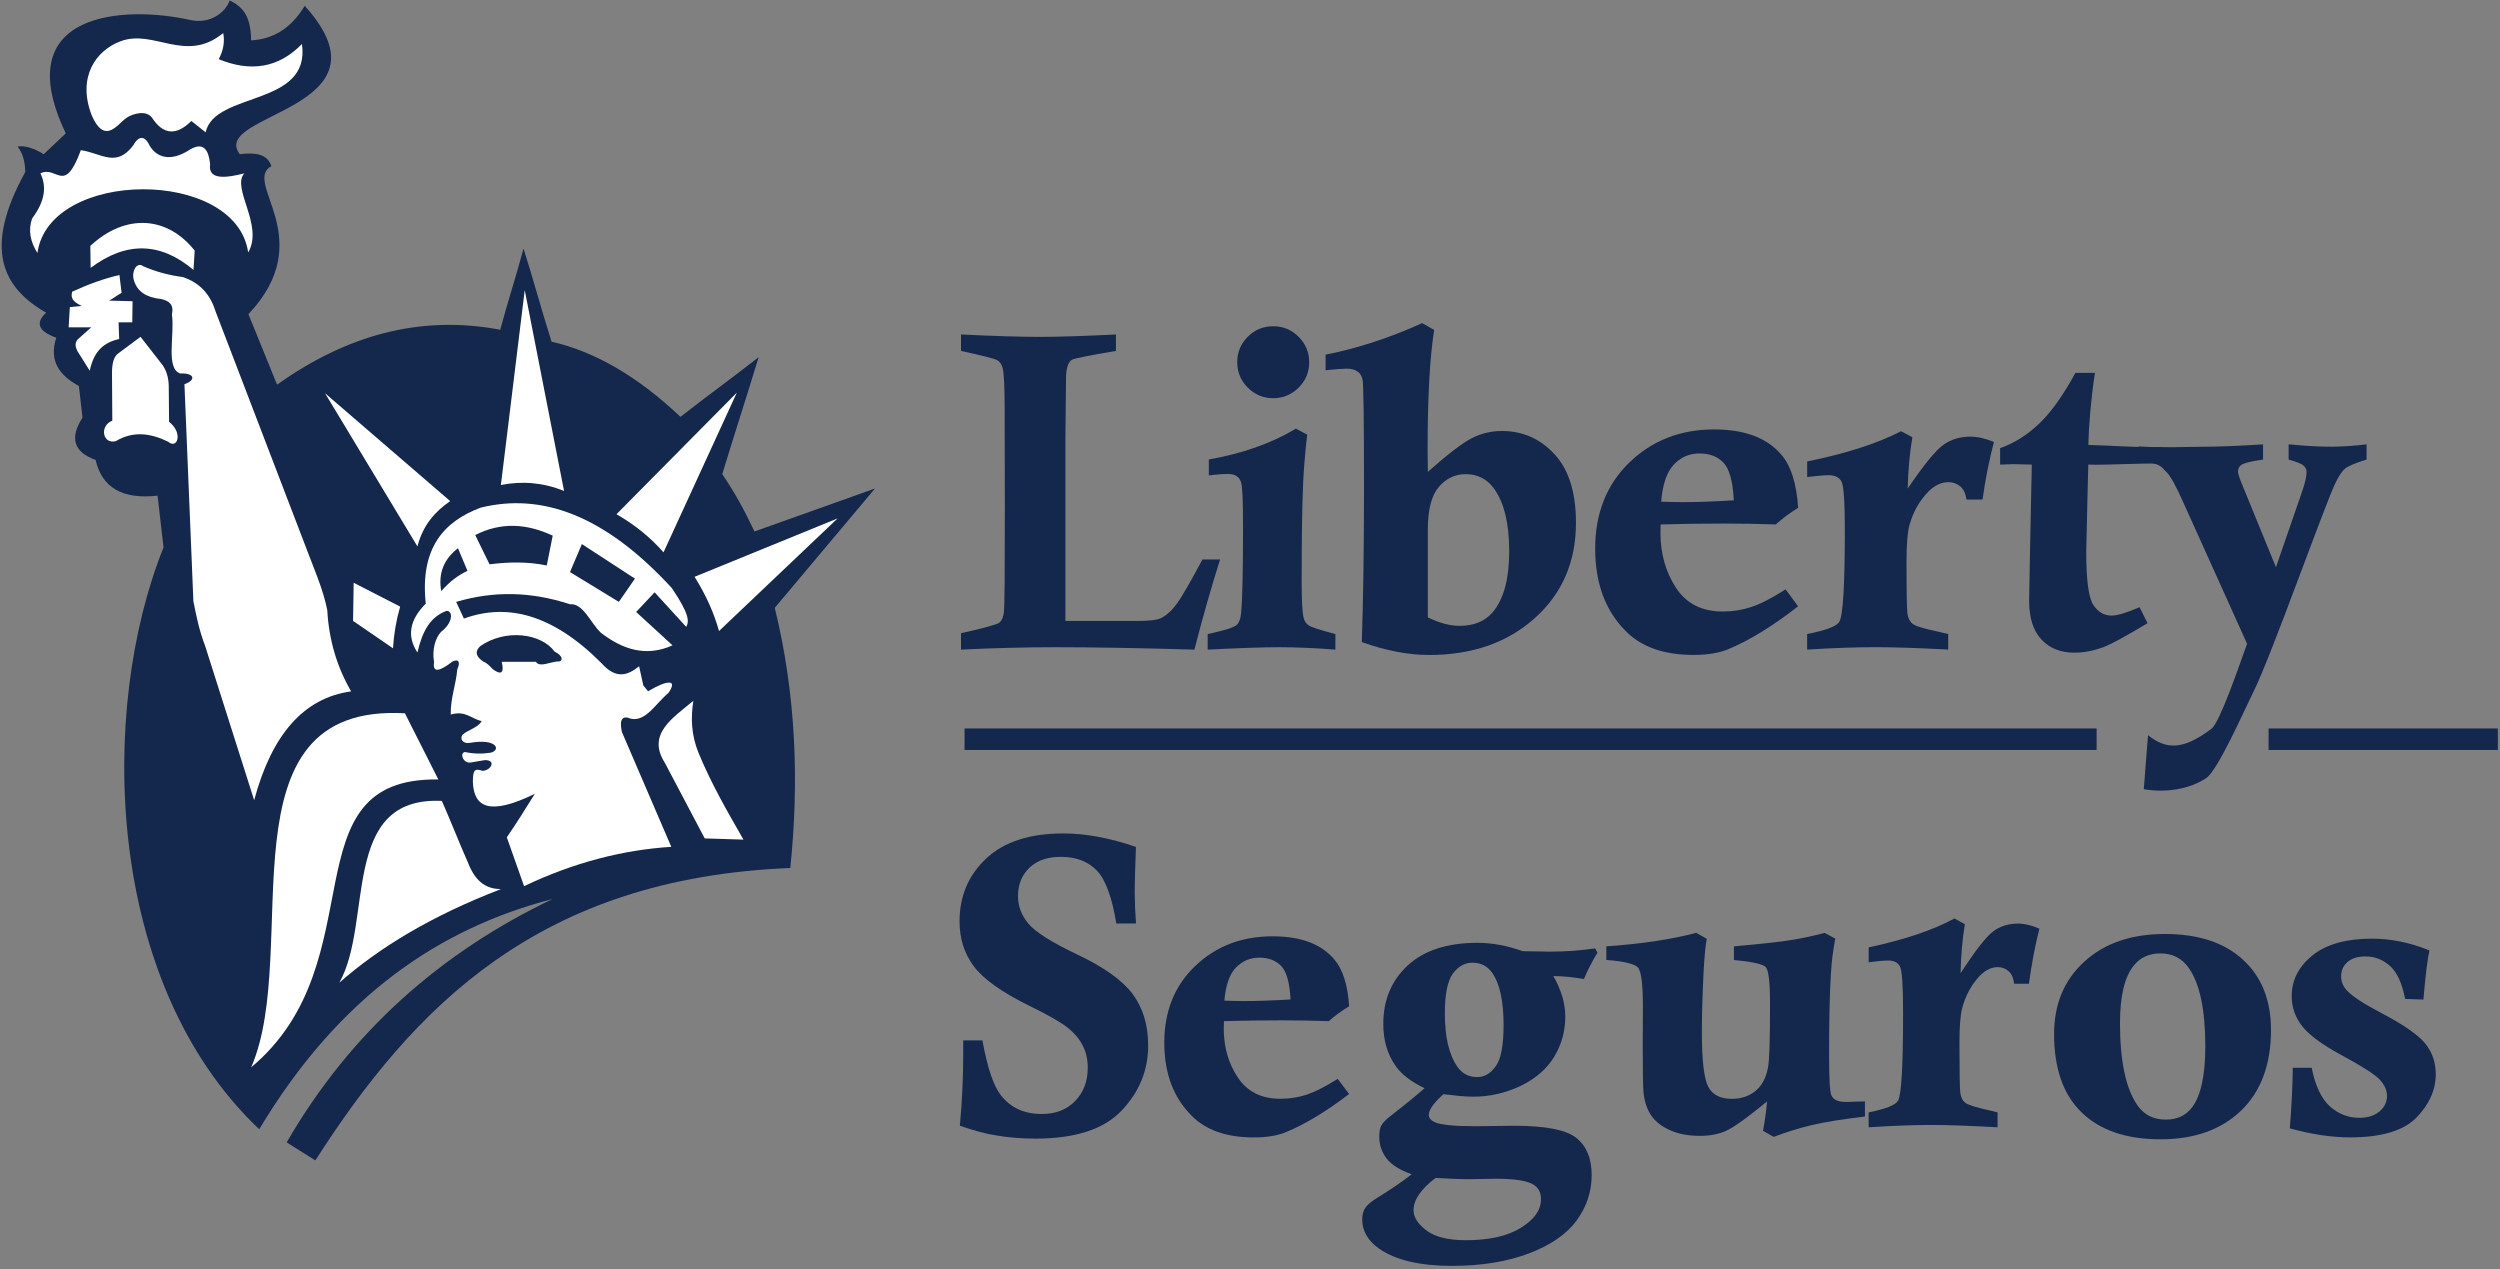
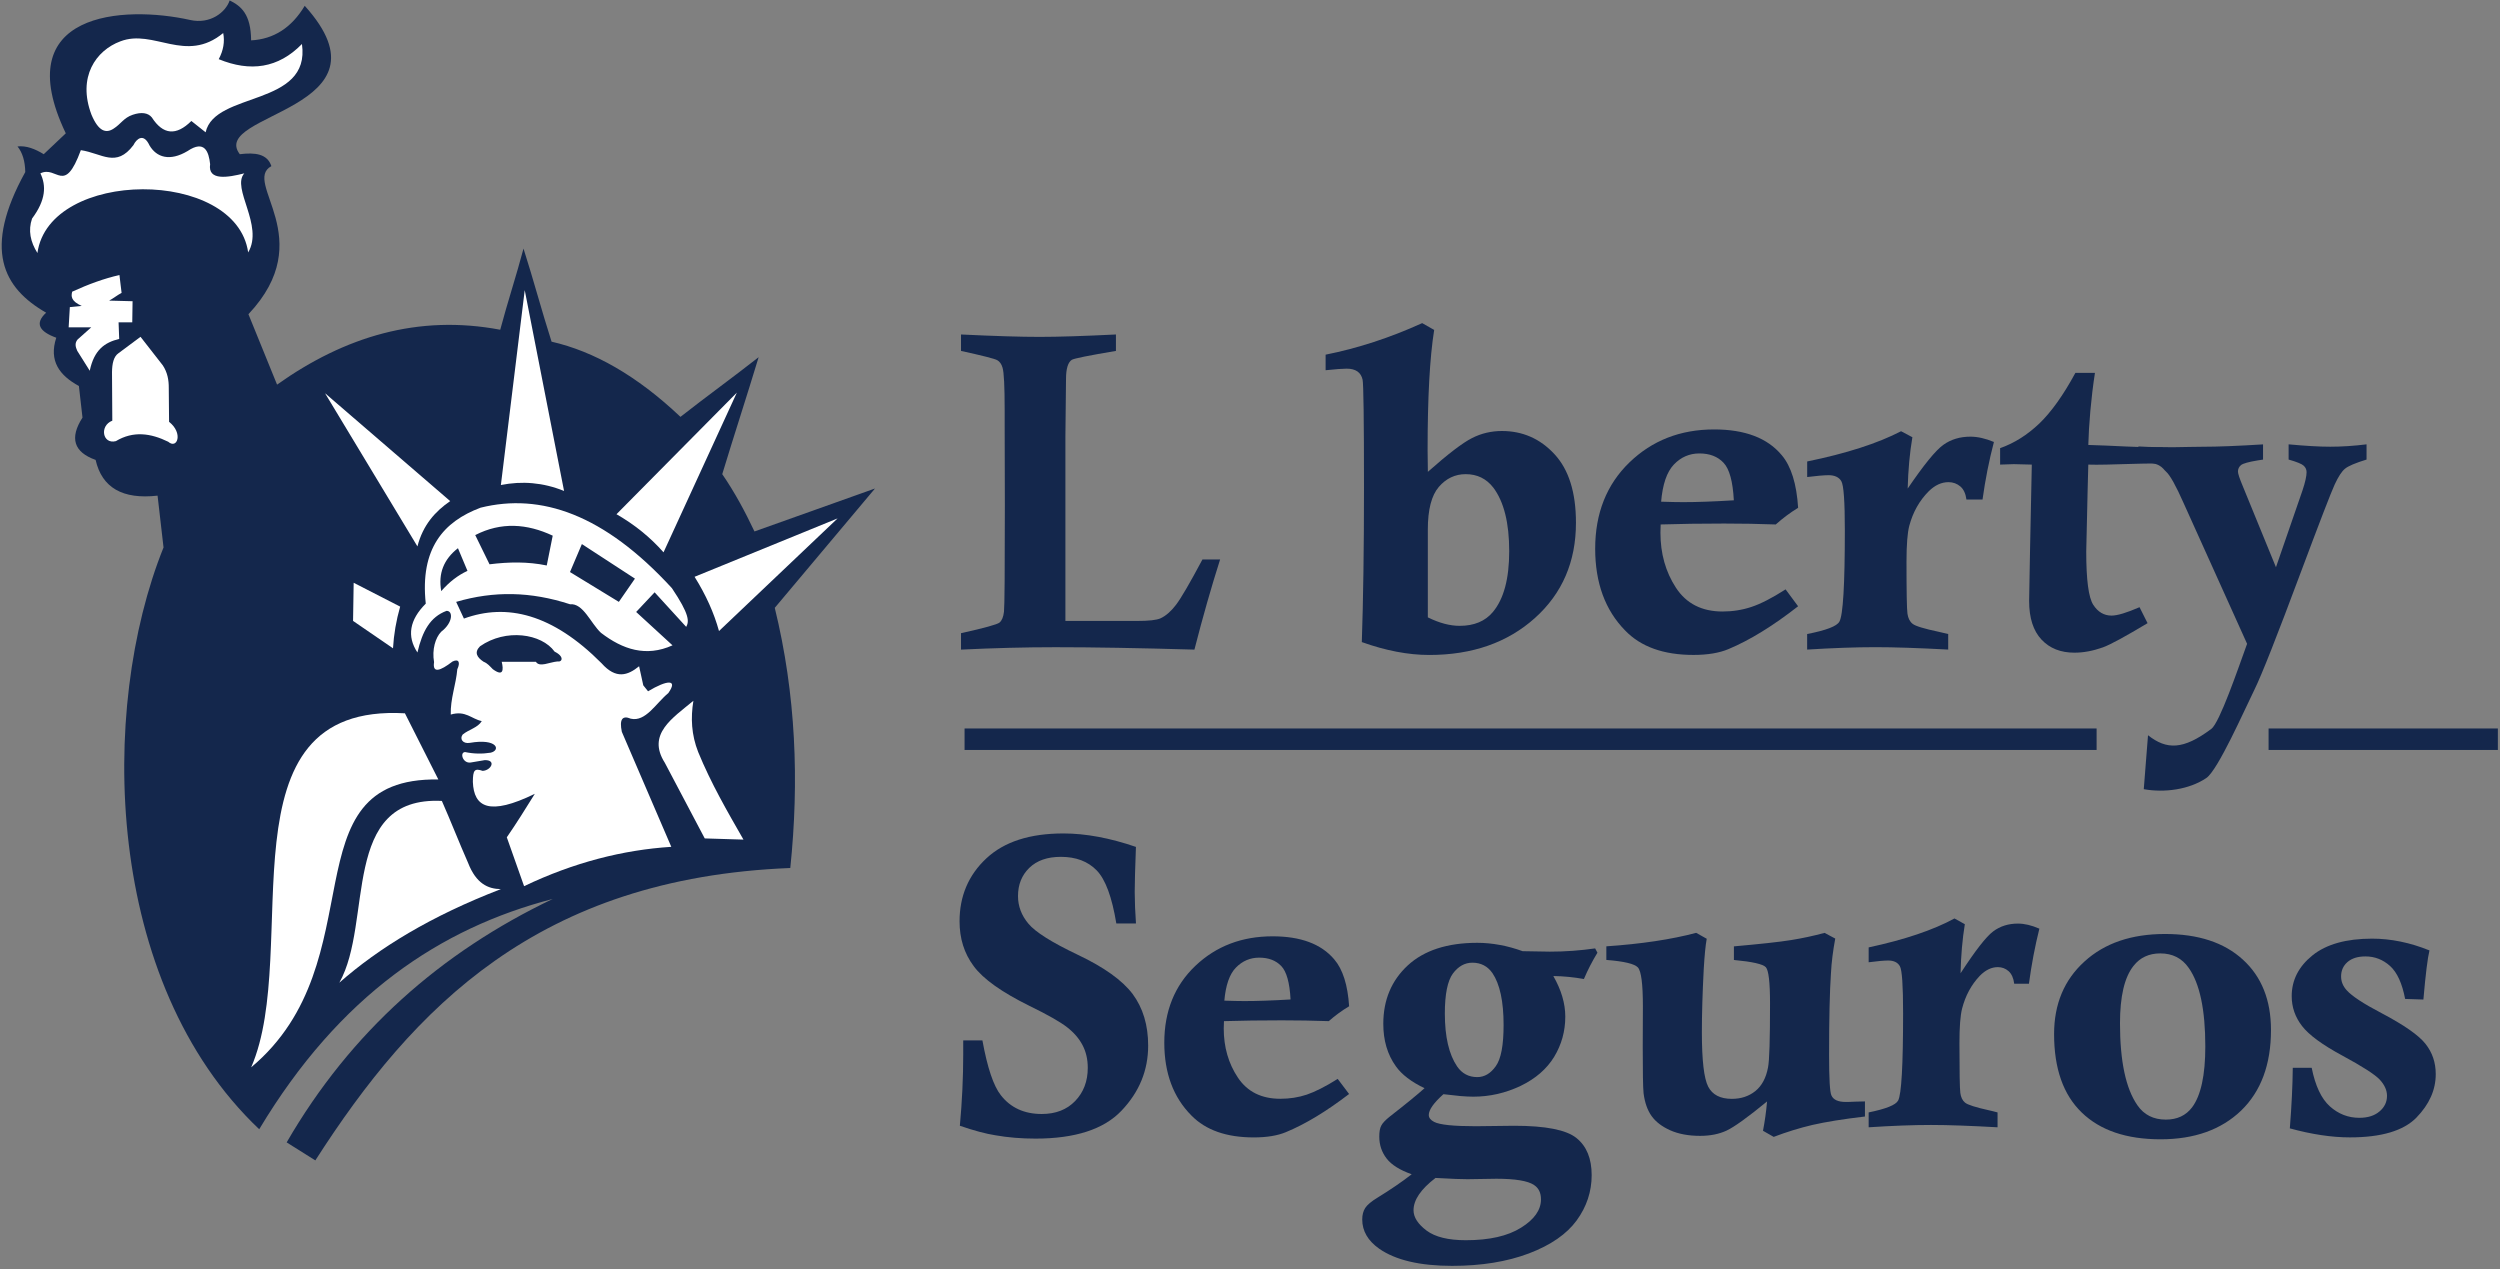
<svg xmlns="http://www.w3.org/2000/svg" width="654" height="332" viewBox="0 0 654 332" fill="none">
  <rect x="0" y="0" width="654" height="332" fill="#808080" stroke="none" />
  <path fill-rule="evenodd" clip-rule="evenodd" d="M82.49 303.56C108.26 263.4 140.92 229.69 206.74 227.07C209.09 204.38 208.23 181.7 202.68 159.01C211.42 148.6 220.16 138.2 228.9 127.79C218.39 131.54 207.88 135.28 197.37 139.03C194.92 133.85 192.22 128.81 188.94 124.04C192.06 113.74 195.34 103.75 198.46 93.44C191.7 98.75 184.78 103.74 178.01 109.05C166.56 98.21 155.33 91.91 144.29 89.38C141.69 81.26 139.55 73.15 136.95 65.03C135.08 72.11 132.74 79.18 130.86 86.26C109.41 82.21 90.19 88.04 72.48 100.62C69.98 94.48 67.48 88.34 64.99 82.2C83.63 62.41 63.26 47.67 70.99 43.46C69.93 40.21 66.7 39.85 62.73 40.34C54.52 29.58 104.31 28.8 79.72 1.52C76.29 7.24 71.61 10.25 65.69 10.56C65.65 3.69 63.04 1.56 60.08 0.11C59.03 3.26 54.94 6.39 49.76 5.23C32.41 1.35 1.95 3 17.21 34.88C15.29 36.7 13.36 38.52 11.44 40.34C9.15 38.94 6.87 38.05 4.58 38.31C5.88 39.92 6.56 42.16 6.61 45.01C-4.56 65.21 0.77 75.33 12.07 81.8C8.98 84.65 10.33 86.75 14.72 88.35C12.72 94.43 15.58 98.22 20.64 100.98C20.95 103.73 21.26 106.49 21.58 109.24C18.15 114.59 19.29 118.28 25.01 120.31C26.67 127.59 32.08 130.7 41.22 129.66C41.74 134.18 42.26 138.7 42.78 143.22C25.73 185.59 27.21 256.9 67.81 295.41C88.86 260.31 115.23 242.78 144.61 235.16C115.35 249.13 91.76 269.89 74.99 298.85C77.5 300.44 79.99 302 82.49 303.56Z" fill="#14274C" />
  <path fill-rule="evenodd" clip-rule="evenodd" d="M131.03 126.88C136.54 125.79 142.05 126.2 147.56 128.44C144.13 110.93 140.7 93.41 137.27 75.9C135.19 92.9 133.11 109.89 131.03 126.88Z" fill="white" />
  <path fill-rule="evenodd" clip-rule="evenodd" d="M109.2 142.94C101.15 129.58 93.09 116.23 85.03 102.87C95.94 112.28 106.86 121.68 117.77 131.09C113.84 133.78 110.65 137.34 109.2 142.94Z" fill="white" />
  <path fill-rule="evenodd" clip-rule="evenodd" d="M161.27 134.52C171.77 123.92 182.27 113.32 192.76 102.71C186.37 116.64 179.98 130.57 173.58 144.49C170.11 140.55 166 137.23 161.27 134.52Z" fill="white" />
  <path fill-rule="evenodd" clip-rule="evenodd" d="M181.7 150.89C184.66 155.62 186.79 160.35 188.09 165.08C198.43 155.26 208.77 145.44 219.12 135.61C206.64 140.71 194.17 145.8 181.7 150.89Z" fill="white" />
  <path fill-rule="evenodd" clip-rule="evenodd" d="M109.2 170.69C106.39 166.43 107.12 162.17 111.38 157.91C109.84 143.46 116.03 136.45 125.72 132.81C141.43 128.91 157.98 134.47 175.77 153.86C180.41 160.77 180.3 162.56 179.51 163.99C176.76 160.98 174 157.96 171.25 154.95C169.64 156.66 168.03 158.38 166.42 160.09C169.59 163 172.76 165.91 175.93 168.82C168.99 171.94 162.91 169.91 157.22 165.55C154.52 163.06 152.59 157.75 149.11 158.07C138.87 154.74 129.26 154.54 119.33 157.45C120.01 158.91 120.68 160.36 121.36 161.82C132.59 157.73 144.49 160.56 157.37 173.51C161.17 177.78 164.23 176.69 167.19 174.29C167.55 175.95 167.92 177.62 168.28 179.28C168.7 179.8 169.11 180.32 169.53 180.84C174.47 177.88 177.48 177.57 174.83 181.31C171.56 184.01 168.91 188.9 165.01 188.01C162.77 187.07 162 188.22 162.67 191.44C166.98 201.47 171.3 211.5 175.61 221.53C162.98 222.34 150.15 225.6 137.1 231.82C135.59 227.56 134.09 223.3 132.58 219.04C135.02 215.51 137.46 211.61 139.91 207.66C128.01 213.48 123.95 211.19 123.7 204.54C123.72 201.42 124.14 200.93 126.27 201.66C128.45 201.55 129.93 198.8 126.82 198.85C125.26 199.16 124.71 199.16 123.15 199.47C121.04 199.8 120.19 196.79 121.67 196.74C123.9 197.21 126.14 197.26 128.37 196.9C131.06 196.25 130.1 193.09 122.91 194.33C121.09 194.65 120.16 193.3 121.04 192.15C122.7 190.8 124.99 190.38 126.03 188.64C123.33 188.07 121.79 185.79 117.92 186.93C117.79 182.82 119.3 179.03 119.63 175.08C120.46 173.32 120.04 172.25 118.38 173.05C115.08 175.59 113.11 176.19 113.55 173.21C112.98 169.94 113.89 166.82 115.42 165.26C118.54 162.88 118.55 159.77 116.82 159.8C112.51 161.4 110.5 165.11 109.2 170.69ZM119.8 143.41C116.06 146.32 114.6 150.06 115.43 154.64C117.51 152.25 119.8 150.48 122.29 149.34C121.47 147.36 120.63 145.39 119.8 143.41ZM124.32 139.98C125.57 142.53 126.81 145.07 128.06 147.62C133.05 147 138.04 146.89 143.03 147.93C143.55 145.33 144.07 142.73 144.59 140.13C137.84 136.97 131.08 136.5 124.32 139.98ZM149.11 149.65L161.89 157.45L166.1 151.37L152.22 142.33L149.11 149.65ZM128.92 175.06C131.64 177.06 131.78 175.32 131.25 173.12C134.23 173.12 137.21 173.12 140.19 173.12C141.12 174.65 143.77 173.22 145.79 173.04C147.12 173.27 147.69 171.75 145.09 170.47C141.68 165.74 132.32 164.35 125.57 169.07C124.01 170.65 124.74 171.95 126.5 173.11C127.55 173.53 128.12 174.26 128.92 175.06Z" fill="white" />
  <path fill-rule="evenodd" clip-rule="evenodd" d="M104.68 158.69C103.64 162.33 103.02 165.97 102.81 169.6C99.33 167.21 95.85 164.82 92.36 162.43C92.41 159.1 92.46 155.78 92.52 152.45C96.57 154.53 100.63 156.61 104.68 158.69Z" fill="white" />
  <path fill-rule="evenodd" clip-rule="evenodd" d="M181.39 183.32C175.97 187.85 169.14 192.04 173.91 199.53C177.39 206.13 180.87 212.73 184.36 219.33C187.74 219.43 191.12 219.54 194.49 219.64C190.27 212.27 186.01 204.94 182.64 196.72C180.87 192.21 180.66 187.84 181.39 183.32Z" fill="white" />
  <path fill-rule="evenodd" clip-rule="evenodd" d="M131.03 232.59C127.68 232.56 124.56 231.16 122.45 225.73C120.11 220.43 117.93 214.82 115.59 209.52C88.88 208.22 97.71 241.22 88.77 257.07C99.16 247.93 112.75 239.64 131.03 232.59Z" fill="white" />
  <path fill-rule="evenodd" clip-rule="evenodd" d="M105.93 186.6C56.51 183.79 79.11 248.34 65.71 279.21C98.87 251.46 74.8 203.28 114.67 203.91C111.75 198.13 108.84 192.37 105.93 186.6Z" fill="white" />
-   <path fill-rule="evenodd" clip-rule="evenodd" d="M91.86 180.87C88.12 174.44 86.03 167.32 85.62 159.64C84.54 154.12 82.06 148.61 80 143.09C72.12 122.51 64.24 101.93 56.35 81.36C54.94 76.84 52.09 73.88 47.78 72.47C44.35 72.02 40.92 71.15 37.49 69.66C35.77 68.29 34.16 71.14 35.15 73.71C36.03 76.19 38.18 77.83 42.17 78.23C44.27 78.73 45.52 79.61 44.98 82.28C45.74 87.67 43.27 96.42 47.16 97.71C50.43 97.5 51.73 99.22 48.25 100.52C49.03 119.44 49.81 138.35 50.59 157.27C51.37 161.22 52.05 164.7 53.71 169.12C57.97 182.53 62.23 195.94 66.49 209.34C71.05 192.29 79.39 182.55 91.86 180.87Z" fill="white" />
  <path fill-rule="evenodd" clip-rule="evenodd" d="M31.25 71.95C27.24 72.85 23.1 74.37 18.89 76.3C18.55 77.54 18.6 78.79 21.38 80.03C20.34 80.13 19.31 80.24 18.27 80.34C18.17 82.1 18.06 83.87 17.96 85.63C19.93 85.63 21.9 85.63 23.87 85.63C22.68 86.69 21.49 87.76 20.29 88.82C19.48 89.81 19.77 90.79 20.21 91.78C21.3 93.52 22.39 95.25 23.48 96.99C24.61 91.57 27.35 89.58 31.18 88.67C31.13 87.22 31.08 85.77 31.02 84.32C32.21 84.32 33.4 84.32 34.6 84.32C34.63 82.48 34.65 80.64 34.68 78.8C32.63 78.75 30.58 78.7 28.54 78.64C29.6 78.1 30.74 77.16 31.81 76.62C31.64 74.93 31.4 73.63 31.25 71.95Z" fill="white" />
  <path fill-rule="evenodd" clip-rule="evenodd" d="M29.38 110.05C29.35 105.82 29.33 101.6 29.3 97.37C29.33 95.08 29.74 93.24 31.01 92.39C32.93 90.96 34.85 89.54 36.76 88.11C38.7 90.6 40.65 93.09 42.59 95.58C43.81 97.43 44.17 99.43 44.15 101.49C44.18 104.45 44.2 107.4 44.23 110.35C48 113.31 46.37 117.63 44 115.56C39.44 113.33 34.88 112.66 30.31 115.4C26.81 116.31 25.96 111.37 29.38 110.05Z" fill="white" />
-   <path fill-rule="evenodd" clip-rule="evenodd" d="M23.71 70.08C23.68 68.16 23.66 66.24 23.63 64.33C32.94 55.66 43.9 56.62 50.93 65.57C50.83 67.25 50.72 68.94 50.62 70.62C41.96 63.29 32.99 63.11 23.71 70.08Z" fill="white" />
  <path fill-rule="evenodd" clip-rule="evenodd" d="M9.79 66.19C7.96 63.28 7.31 60.29 8.39 57.17C12.03 52.3 12.11 48.56 10.57 45.35C14.93 43.2 16.79 51.17 21.15 39.28C26.71 40.11 30.36 43.99 34.91 37.96C35.69 36.35 37.55 34.67 39.11 38.04C40.95 41.18 44.42 42.29 49.06 39.52C53.54 36.49 54.61 39.71 54.97 42.94C54.3 47.4 59.69 46.41 63.91 45.35C60.44 49.21 69.09 58.98 64.92 66.04C61.79 43.88 12.86 44.08 9.79 66.19Z" fill="white" />
  <path fill-rule="evenodd" clip-rule="evenodd" d="M23.94 30.03C20.17 20.1 25.14 13.18 31.48 10.82C40.22 7.45 48.56 16.76 58.39 8.64C58.83 10.92 58.44 13.2 57.22 15.48C65.48 18.88 72.8 17.86 78.99 11.51C81.34 27.99 56.18 23.83 53.79 34.61C52.55 33.62 51.3 32.64 50.06 31.65C46.09 35.59 42.65 35.28 39.72 30.72C38.73 29.49 36.98 29.26 34.73 30.02C32.33 30.83 31.68 32.41 29.69 33.67C27.76 34.93 25.8 34.44 23.94 30.03Z" fill="white" />
  <path fill-rule="evenodd" clip-rule="evenodd" d="M251.4 91.8V87.5C260.18 87.92 267.02 88.13 271.92 88.13C276.92 88.13 283.59 87.91 291.93 87.5V91.8C284.85 92.99 281.03 93.76 280.4 94.12C279.38 94.77 278.87 96.46 278.87 99.18L278.71 114.11V162.44H297.42C300.51 162.44 302.56 162.22 303.6 161.75C305 161.1 306.36 159.91 307.66 158.2C308.96 156.49 311.26 152.55 314.56 146.36H319.18C316.9 153.52 314.65 161.39 312.46 169.94C297.89 169.52 285.76 169.31 276.08 169.31C268.16 169.31 259.93 169.53 251.4 169.94V165.64C257.51 164.29 260.86 163.36 261.48 162.86C262.09 162.34 262.48 161.41 262.64 160.04C262.8 158.65 262.87 149.37 262.87 132.18L262.82 111.04V107.31C262.82 101.12 262.64 97.39 262.26 96.17C262 95.24 261.52 94.58 260.86 94.21C260.18 93.84 257.02 93.03 251.4 91.8Z" fill="#14274C" />
-   <path fill-rule="evenodd" clip-rule="evenodd" d="M333.08 85.35C335.68 85.35 337.88 86.26 339.72 88.11C341.56 89.95 342.48 92.16 342.48 94.75C342.48 97.35 341.57 99.57 339.72 101.41C337.88 103.23 335.67 104.17 333.08 104.17C330.48 104.17 328.26 103.24 326.42 101.41C324.6 99.57 323.66 97.34 323.66 94.75C323.66 92.15 324.57 89.95 326.4 88.11C328.22 86.26 330.45 85.35 333.08 85.35ZM316.23 124.38V120.2C325.01 118.65 332.61 115.98 339.01 112.13L341.96 113.7C341.42 118.4 341.07 122.58 340.91 126.25C340.65 131.7 340.51 140.35 340.51 152.17C340.51 157.13 340.69 160.28 341.03 161.63C341.27 162.52 341.72 163.2 342.4 163.63C343.07 164.09 345.39 164.82 349.34 165.87V169.94C343.97 169.52 339.05 169.31 334.59 169.31C330.33 169.31 324.12 169.53 315.93 169.94V165.87L317.46 165.53C320.87 164.74 322.87 164.08 323.49 163.51C324.12 162.95 324.5 161.96 324.66 160.54C325.02 156.85 325.18 149.26 325.18 137.76C325.18 131.1 325.02 127.23 324.66 126.14C324.18 124.71 323.09 124 321.35 124C319.84 123.98 318.13 124.12 316.23 124.38Z" fill="#14274C" />
  <path fill-rule="evenodd" clip-rule="evenodd" d="M346.78 96.85V92.78C355.18 91.11 363.61 88.36 372.04 84.53L375.18 86.31C374.02 93.57 373.46 104.06 373.46 117.8C373.46 119.09 373.48 120.95 373.53 123.43C378.81 118.75 382.68 115.8 385.1 114.59C387.52 113.36 390.14 112.75 392.89 112.75C398.33 112.75 402.91 114.77 406.64 118.8C410.39 122.83 412.27 128.81 412.27 136.75C412.27 146.94 408.69 155.25 401.53 161.68C394.37 168.1 385.16 171.34 373.89 171.34C368.39 171.34 362.52 170.21 356.25 167.97C356.62 157.08 356.82 143.62 356.82 127.58C356.82 109.69 356.69 100.27 356.45 99.3C356.01 97.4 354.64 96.44 352.28 96.44C351.22 96.44 349.38 96.58 346.78 96.85ZM373.52 161.5C376.53 162.99 379.3 163.72 381.84 163.72C385.62 163.72 388.52 162.51 390.53 160.11C393.39 156.7 394.81 151.4 394.81 144.19C394.81 136.79 393.43 131.26 390.66 127.57C388.83 125.21 386.43 124.04 383.43 124.04C380.66 124.04 378.32 125.15 376.4 127.37C374.48 129.61 373.52 133.32 373.52 138.49V161.5Z" fill="#14274C" />
  <path fill-rule="evenodd" clip-rule="evenodd" d="M467.11 154.18L470.38 158.6C463.78 163.76 457.72 167.48 452.18 169.8C449.79 170.81 446.72 171.33 443 171.33C435.18 171.33 429.22 169.19 425.12 164.92C419.9 159.59 417.3 152.45 417.3 143.54C417.3 134.28 420.29 126.76 426.24 120.99C432.21 115.22 439.59 112.34 448.42 112.34C456.48 112.34 462.37 114.58 466.11 119.08C468.58 122.01 470 126.62 470.39 132.84C468.28 134.13 466.35 135.58 464.54 137.2C460.11 137.04 455.62 136.96 451.06 136.96C445.09 136.96 439.54 137.04 434.43 137.2C434.39 138.05 434.37 138.77 434.37 139.34C434.37 144.81 435.72 149.61 438.43 153.76C441.14 157.9 445.2 159.97 450.62 159.97C453.26 159.97 455.8 159.57 458.21 158.76C460.6 157.97 463.58 156.44 467.11 154.18ZM434.55 131.24C436.89 131.32 438.83 131.36 440.35 131.36C443.96 131.36 448.37 131.2 453.57 130.88C453.31 125.96 452.43 122.69 450.88 121.06C449.35 119.43 447.25 118.62 444.56 118.62C441.96 118.62 439.72 119.59 437.88 121.53C436.03 123.47 434.94 126.72 434.55 131.24Z" fill="#14274C" />
  <path fill-rule="evenodd" clip-rule="evenodd" d="M472.76 124.79V120.72C483.02 118.62 491.21 115.98 497.32 112.81L500.28 114.38C499.58 118.46 499.18 122.93 499.05 127.81C503.26 121.62 506.37 117.8 508.38 116.37C510.37 114.94 512.74 114.23 515.47 114.23C517.33 114.23 519.38 114.69 521.61 115.62C520.34 120.46 519.35 125.48 518.63 130.67H514.42C514.21 129.12 513.68 127.97 512.81 127.24C511.94 126.51 510.91 126.13 509.72 126.13C507.9 126.13 506.19 126.92 504.56 128.51C502.13 130.95 500.43 133.96 499.48 137.51C498.99 139.33 498.74 142.47 498.74 146.93C498.74 154.8 498.82 159.32 498.99 160.53C499.16 161.72 499.6 162.61 500.34 163.19C501.08 163.79 503.39 164.48 507.22 165.29C507.77 165.41 508.57 165.59 509.65 165.86V169.93C501.8 169.51 495.45 169.3 490.61 169.3C485.41 169.3 479.46 169.52 472.75 169.93V165.86C477.72 164.89 480.54 163.82 481.19 162.61C482.14 160.94 482.61 152.99 482.61 138.73C482.61 131.17 482.31 126.89 481.68 125.86C481.07 124.83 479.94 124.31 478.34 124.31C477.11 124.32 475.25 124.48 472.76 124.79Z" fill="#14274C" />
  <path fill-rule="evenodd" clip-rule="evenodd" d="M565.68 117.02L566.36 117.52C565.13 119.68 568.63 119.04 567.66 121.38C563.52 120.94 551.1 121.74 546.3 121.54L546.12 128.44L545.94 136.41L545.76 144.3C545.76 151.7 546.37 156.34 547.6 158.22C548.81 160.1 550.42 161.04 552.38 161.04C553.89 161.04 556.33 160.31 559.7 158.84L561.8 163.02C555.95 166.53 552.06 168.65 550.12 169.35C547.52 170.28 545.04 170.74 542.68 170.74C539.07 170.74 536.2 169.61 534.05 167.31C531.91 165.03 530.82 161.66 530.82 157.22L531.06 143.79L531.52 121.54L526.82 121.42C526.4 121.42 525.19 121.46 523.23 121.54V117.24C526.94 115.93 530.35 113.77 533.48 110.8C536.59 107.81 539.75 103.4 542.92 97.55H548.04C547.03 103.98 546.43 111.24 546.3 116.4C552.36 116.54 559.54 117.11 565.68 117.02Z" fill="#14274C" />
  <path fill-rule="evenodd" clip-rule="evenodd" d="M559.18 120.93L559.41 116.79C566.45 117.2 572.37 116.87 576.2 116.87C580.19 116.87 585.46 116.66 592.01 116.25V120.23C591.4 120.33 590.92 120.4 590.62 120.44C588.26 120.83 586.79 121.24 586.26 121.66C585.72 122.11 585.45 122.67 585.45 123.35C585.45 123.91 585.87 125.16 586.68 127.1L595.39 148.39L602.31 128.36C603.04 126.18 603.4 124.57 603.4 123.52C603.4 122.86 603.16 122.3 602.65 121.83C602.15 121.36 600.83 120.82 598.7 120.22V116.24C603.12 116.65 606.73 116.86 609.57 116.86C612.62 116.86 615.8 116.65 619.09 116.24V120.22C616.19 121.11 614.31 121.91 613.46 122.61C612.61 123.29 611.72 124.67 610.76 126.73C609.81 128.79 606.85 136.46 601.9 149.69C595.67 166.39 591.63 176.63 589.76 180.42C587.13 185.74 580.22 201.48 577.16 203.54C572.64 206.58 566.19 207.42 560.81 206.45L561.92 192.34C566.79 196.17 571.12 196.2 578.49 190.67C580.68 189.02 585.44 175.03 587.84 168.42L571.28 131.71C569.24 127.09 567.69 124.31 566.64 123.38C565.57 122.44 565.28 120.77 559.18 120.93Z" fill="#14274C" />
  <path fill-rule="evenodd" clip-rule="evenodd" d="M297.17 241.58H292.03C290.89 234.67 289.19 230.05 286.89 227.69C284.59 225.33 281.47 224.15 277.53 224.15C273.98 224.15 271.25 225.11 269.26 227.04C267.29 228.96 266.31 231.42 266.31 234.41C266.31 237.06 267.22 239.48 269.03 241.63C270.86 243.84 275.17 246.55 281.99 249.79C288.82 253.03 293.59 256.44 296.3 260.03C299 263.68 300.36 268.17 300.36 273.53C300.36 280 298.04 285.67 293.39 290.55C288.76 295.43 281.24 297.86 270.9 297.86C267.2 297.86 263.68 297.57 260.4 296.99C257.89 296.6 254.8 295.77 251.1 294.5C251.68 288.18 251.98 281.94 251.98 275.78V272.17H257C258.3 279.32 259.91 284.11 261.83 286.52C264.39 289.8 267.97 291.42 272.52 291.42C276.15 291.42 279.07 290.3 281.26 288.03C283.45 285.76 284.56 282.87 284.56 279.34C284.56 277.11 284.1 275.14 283.19 273.41C282.29 271.68 280.93 270.11 279.13 268.71C277.32 267.31 274.06 265.45 269.33 263.15C262.06 259.56 257.18 256.09 254.72 252.74C252.24 249.42 251.02 245.52 251.02 241.02C251.02 234.41 253.36 228.92 258.01 224.57C262.68 220.2 269.4 218.03 278.18 218.03C284.01 218.03 290.33 219.21 297.16 221.55C296.95 227.19 296.84 231.11 296.84 233.3C296.85 235.89 296.96 238.64 297.17 241.58Z" fill="#14274C" />
  <path fill-rule="evenodd" clip-rule="evenodd" d="M349.94 282.24L352.92 286.19C346.91 290.79 341.39 294.12 336.34 296.19C334.17 297.09 331.37 297.55 327.98 297.55C320.86 297.55 315.43 295.64 311.7 291.84C306.94 287.08 304.58 280.71 304.58 272.77C304.58 264.51 307.3 257.8 312.72 252.65C318.16 247.5 324.87 244.94 332.92 244.94C340.26 244.94 345.62 246.94 349.03 250.96C351.28 253.58 352.57 257.68 352.93 263.24C351.01 264.39 349.25 265.68 347.61 267.13C343.58 266.99 339.49 266.92 335.34 266.92C329.9 266.92 324.85 266.99 320.19 267.13C320.15 267.89 320.13 268.53 320.13 269.04C320.13 273.92 321.36 278.2 323.83 281.9C326.3 285.6 330 287.44 334.93 287.44C337.34 287.44 339.65 287.09 341.84 286.36C344.01 285.62 346.73 284.26 349.94 282.24ZM320.29 261.77C322.42 261.84 324.19 261.88 325.57 261.88C328.86 261.88 332.87 261.74 337.61 261.46C337.38 257.07 336.57 254.15 335.16 252.7C333.77 251.25 331.85 250.52 329.41 250.52C327.04 250.52 325.01 251.39 323.32 253.12C321.64 254.83 320.64 257.74 320.29 261.77Z" fill="#14274C" />
  <path fill-rule="evenodd" clip-rule="evenodd" d="M417.29 248.1L417.89 249.23C416.56 251.41 415.37 253.7 414.35 256.11C411.75 255.64 409.08 255.37 406.35 255.33C408.43 258.96 409.48 262.5 409.48 265.96C409.48 269.77 408.5 273.27 406.58 276.45C404.64 279.64 401.7 282.18 397.79 284.07C393.85 285.94 389.73 286.89 385.41 286.89C384.49 286.89 383.37 286.83 382.06 286.73C380.77 286.61 379.29 286.44 377.6 286.24C375.04 288.53 373.77 290.34 373.77 291.68C373.77 292.4 374.23 293 375.17 293.49C376.65 294.25 380.25 294.62 386.05 294.62L396.11 294.5C404.34 294.5 409.76 295.57 412.4 297.71C415.05 299.83 416.38 303.07 416.38 307.41C416.38 311.72 415.07 315.67 412.46 319.26C409.86 322.82 405.71 325.71 399.98 327.89C394.27 330.05 387.56 331.15 379.87 331.15C371.45 331.15 365.1 329.65 360.82 326.68C357.84 324.58 356.36 322.02 356.36 319.02C356.36 317.8 356.63 316.8 357.15 315.99C357.67 315.19 358.75 314.28 360.38 313.29C363.8 311.19 366.78 309.15 369.3 307.19C366.22 306.1 364.03 304.74 362.74 303.07C361.47 301.42 360.82 299.53 360.82 297.34C360.82 296.06 360.99 295.09 361.34 294.46C361.67 293.8 362.42 293.02 363.57 292.09C367.76 288.83 370.78 286.36 372.66 284.67C369.2 283.02 366.7 281.11 365.16 278.94C362.95 275.87 361.87 272.16 361.87 267.84C361.87 261.6 364 256.51 368.27 252.55C372.54 248.62 378.61 246.64 386.46 246.64C388.42 246.64 390.38 246.83 392.36 247.2C394.34 247.55 396.32 248.11 398.32 248.83C402.86 248.91 405.26 248.95 405.45 248.95C409.48 248.95 413.41 248.66 417.29 248.1ZM377.97 265.12C377.97 271.24 379.05 275.85 381.2 279.01C382.47 280.84 384.22 281.77 386.45 281.77C388.33 281.77 389.95 280.82 391.3 278.91C392.68 276.99 393.34 273.41 393.34 268.14C393.34 261.94 392.36 257.43 390.42 254.56C389.15 252.75 387.4 251.84 385.17 251.84C383.17 251.84 381.46 252.81 380.06 254.7C378.68 256.61 377.97 260.09 377.97 265.12ZM375.53 308.15C371.7 311.08 369.78 313.9 369.78 316.6C369.78 318.45 370.93 320.21 373.18 321.91C375.43 323.6 378.87 324.44 383.47 324.44C389.62 324.44 394.43 323.35 397.91 321.16C401.39 319 403.12 316.52 403.12 313.74C403.12 312.05 402.52 310.79 401.29 309.99C399.71 308.92 396.44 308.36 391.45 308.36L383.89 308.48C382.55 308.5 379.76 308.38 375.53 308.15Z" fill="#14274C" />
  <path fill-rule="evenodd" clip-rule="evenodd" d="M487.87 288.13V292.08C482.13 292.75 477.56 293.5 474.15 294.28C470.74 295.08 467.35 296.13 464 297.41L461.2 295.81C461.67 293.36 462.04 290.81 462.26 288.14C457.2 292.3 453.66 294.83 451.68 295.76C449.68 296.69 447.37 297.14 444.74 297.14C441.7 297.14 439.1 296.65 436.94 295.69C434.76 294.71 433.14 293.47 432.06 291.96C430.98 290.45 430.28 288.47 429.96 286.01C429.8 284.45 429.74 280.39 429.74 273.86L429.78 263.26C429.78 257.44 429.35 254.04 428.47 253.08C427.59 252.13 424.84 251.48 420.22 251.12V247.56C429.31 246.94 437.15 245.78 443.72 244.03L446.48 245.58C446.15 247.36 445.91 249.98 445.7 253.47C445.37 259.76 445.21 265.27 445.21 270.04C445.21 277.39 445.76 282.13 446.86 284.26C447.96 286.39 450.02 287.46 453.05 287.46C455.44 287.46 457.48 286.79 459.18 285.44C460.87 284.08 462 282.02 462.51 279.26C462.88 277.51 463.04 271.93 463.04 262.48C463.04 256.97 462.67 253.82 461.94 253.02C461.2 252.22 458.43 251.58 453.59 251.13V247.57C460.53 246.95 465.49 246.42 468.5 245.93C471.48 245.46 474.42 244.82 477.3 244.04L480.1 245.53C479.51 248.73 479.12 251.75 478.98 254.59C478.65 259.32 478.49 266.45 478.49 275.96C478.49 282.22 478.69 285.74 479.1 286.56C479.61 287.71 480.86 288.27 482.86 288.27H483.51C484.5 288.21 485.95 288.17 487.87 288.13Z" fill="#14274C" />
  <path fill-rule="evenodd" clip-rule="evenodd" d="M488.84 251.73V247.84C498.22 245.83 505.7 243.31 511.29 240.27L514 241.77C513.36 245.68 512.99 249.95 512.88 254.61C516.73 248.69 519.57 245.03 521.41 243.66C523.23 242.29 525.39 241.61 527.89 241.61C529.59 241.61 531.47 242.05 533.5 242.94C532.34 247.57 531.43 252.37 530.77 257.34H526.92C526.73 255.86 526.24 254.76 525.45 254.06C524.66 253.36 523.71 253 522.63 253C520.97 253 519.4 253.76 517.91 255.28C515.69 257.61 514.14 260.5 513.27 263.89C512.83 265.64 512.59 268.63 512.59 272.9C512.59 280.43 512.67 284.76 512.82 285.91C512.97 287.05 513.38 287.9 514.06 288.45C514.74 289.02 516.84 289.68 520.34 290.46C520.84 290.57 521.58 290.74 522.56 291.01V294.9C515.39 294.5 509.59 294.29 505.16 294.29C500.4 294.29 494.97 294.5 488.84 294.9V291.01C493.38 290.08 495.95 289.06 496.55 287.9C497.42 286.31 497.85 278.7 497.85 265.06C497.85 257.83 497.58 253.73 497 252.75C496.44 251.76 495.41 251.27 493.95 251.27C492.82 251.28 491.12 251.43 488.84 251.73Z" fill="#14274C" />
  <path fill-rule="evenodd" clip-rule="evenodd" d="M537.35 270.51C537.35 262.67 539.99 256.35 545.28 251.55C550.55 246.73 557.58 244.33 566.36 244.33C575.04 244.33 581.83 246.55 586.73 251.03C591.63 255.49 594.09 261.63 594.09 269.45C594.09 278.48 591.47 285.5 586.28 290.53C581.07 295.53 574.04 298.04 565.2 298.04C556.29 298.04 549.42 295.71 544.6 291.05C539.75 286.38 537.35 279.54 537.35 270.51ZM554.59 267.71C554.59 277.62 556.11 284.76 559.14 289.13C560.87 291.64 563.35 292.89 566.58 292.89C569.55 292.89 571.83 291.82 573.45 289.68C575.75 286.61 576.91 281.3 576.91 273.75C576.91 264.12 575.45 257.28 572.58 253.22C570.81 250.67 568.33 249.41 565.14 249.41C562.15 249.41 559.81 250.51 558.11 252.7C555.75 255.68 554.59 260.68 554.59 267.71Z" fill="#14274C" />
  <path fill-rule="evenodd" clip-rule="evenodd" d="M599.79 279.34H604.74C605.68 284.06 607.27 287.42 609.48 289.41C611.69 291.4 614.26 292.42 617.2 292.42C619.43 292.42 621.19 291.86 622.49 290.74C623.8 289.64 624.44 288.28 624.44 286.67C624.44 285.2 623.8 283.79 622.53 282.42C621.24 281.06 617.97 278.96 612.73 276.13C607.48 273.3 603.98 270.71 602.21 268.4C600.41 266.07 599.51 263.47 599.51 260.6C599.51 256.4 601.33 252.84 604.95 249.92C608.59 247 613.78 245.55 620.55 245.55C625.42 245.55 630.43 246.56 635.55 248.63C635.08 250.5 634.54 254.78 633.96 261.48L629.18 261.32C628.41 257.26 627.1 254.4 625.26 252.72C623.4 251.04 621.25 250.2 618.81 250.2C616.79 250.2 615.23 250.69 614.1 251.67C612.99 252.65 612.43 253.89 612.43 255.43C612.43 256.78 612.92 257.98 613.91 259.07C615.26 260.57 618.28 262.57 622.96 265.01C628.86 268.12 632.71 270.8 634.49 273.05C636.29 275.31 637.19 277.94 637.19 280.99C637.19 285.13 635.5 288.91 632.13 292.37C628.77 295.81 622.96 297.54 614.73 297.54C609.97 297.54 604.74 296.75 599.02 295.18C599.49 289.17 599.75 283.89 599.79 279.34Z" fill="#14274C" />
  <path d="M548.47 190.57H252.33V196.19H548.47V190.57Z" fill="#14274C" />
  <path d="M653.44 190.57H593.46V196.19H653.44V190.57Z" fill="#14274C" />
</svg>